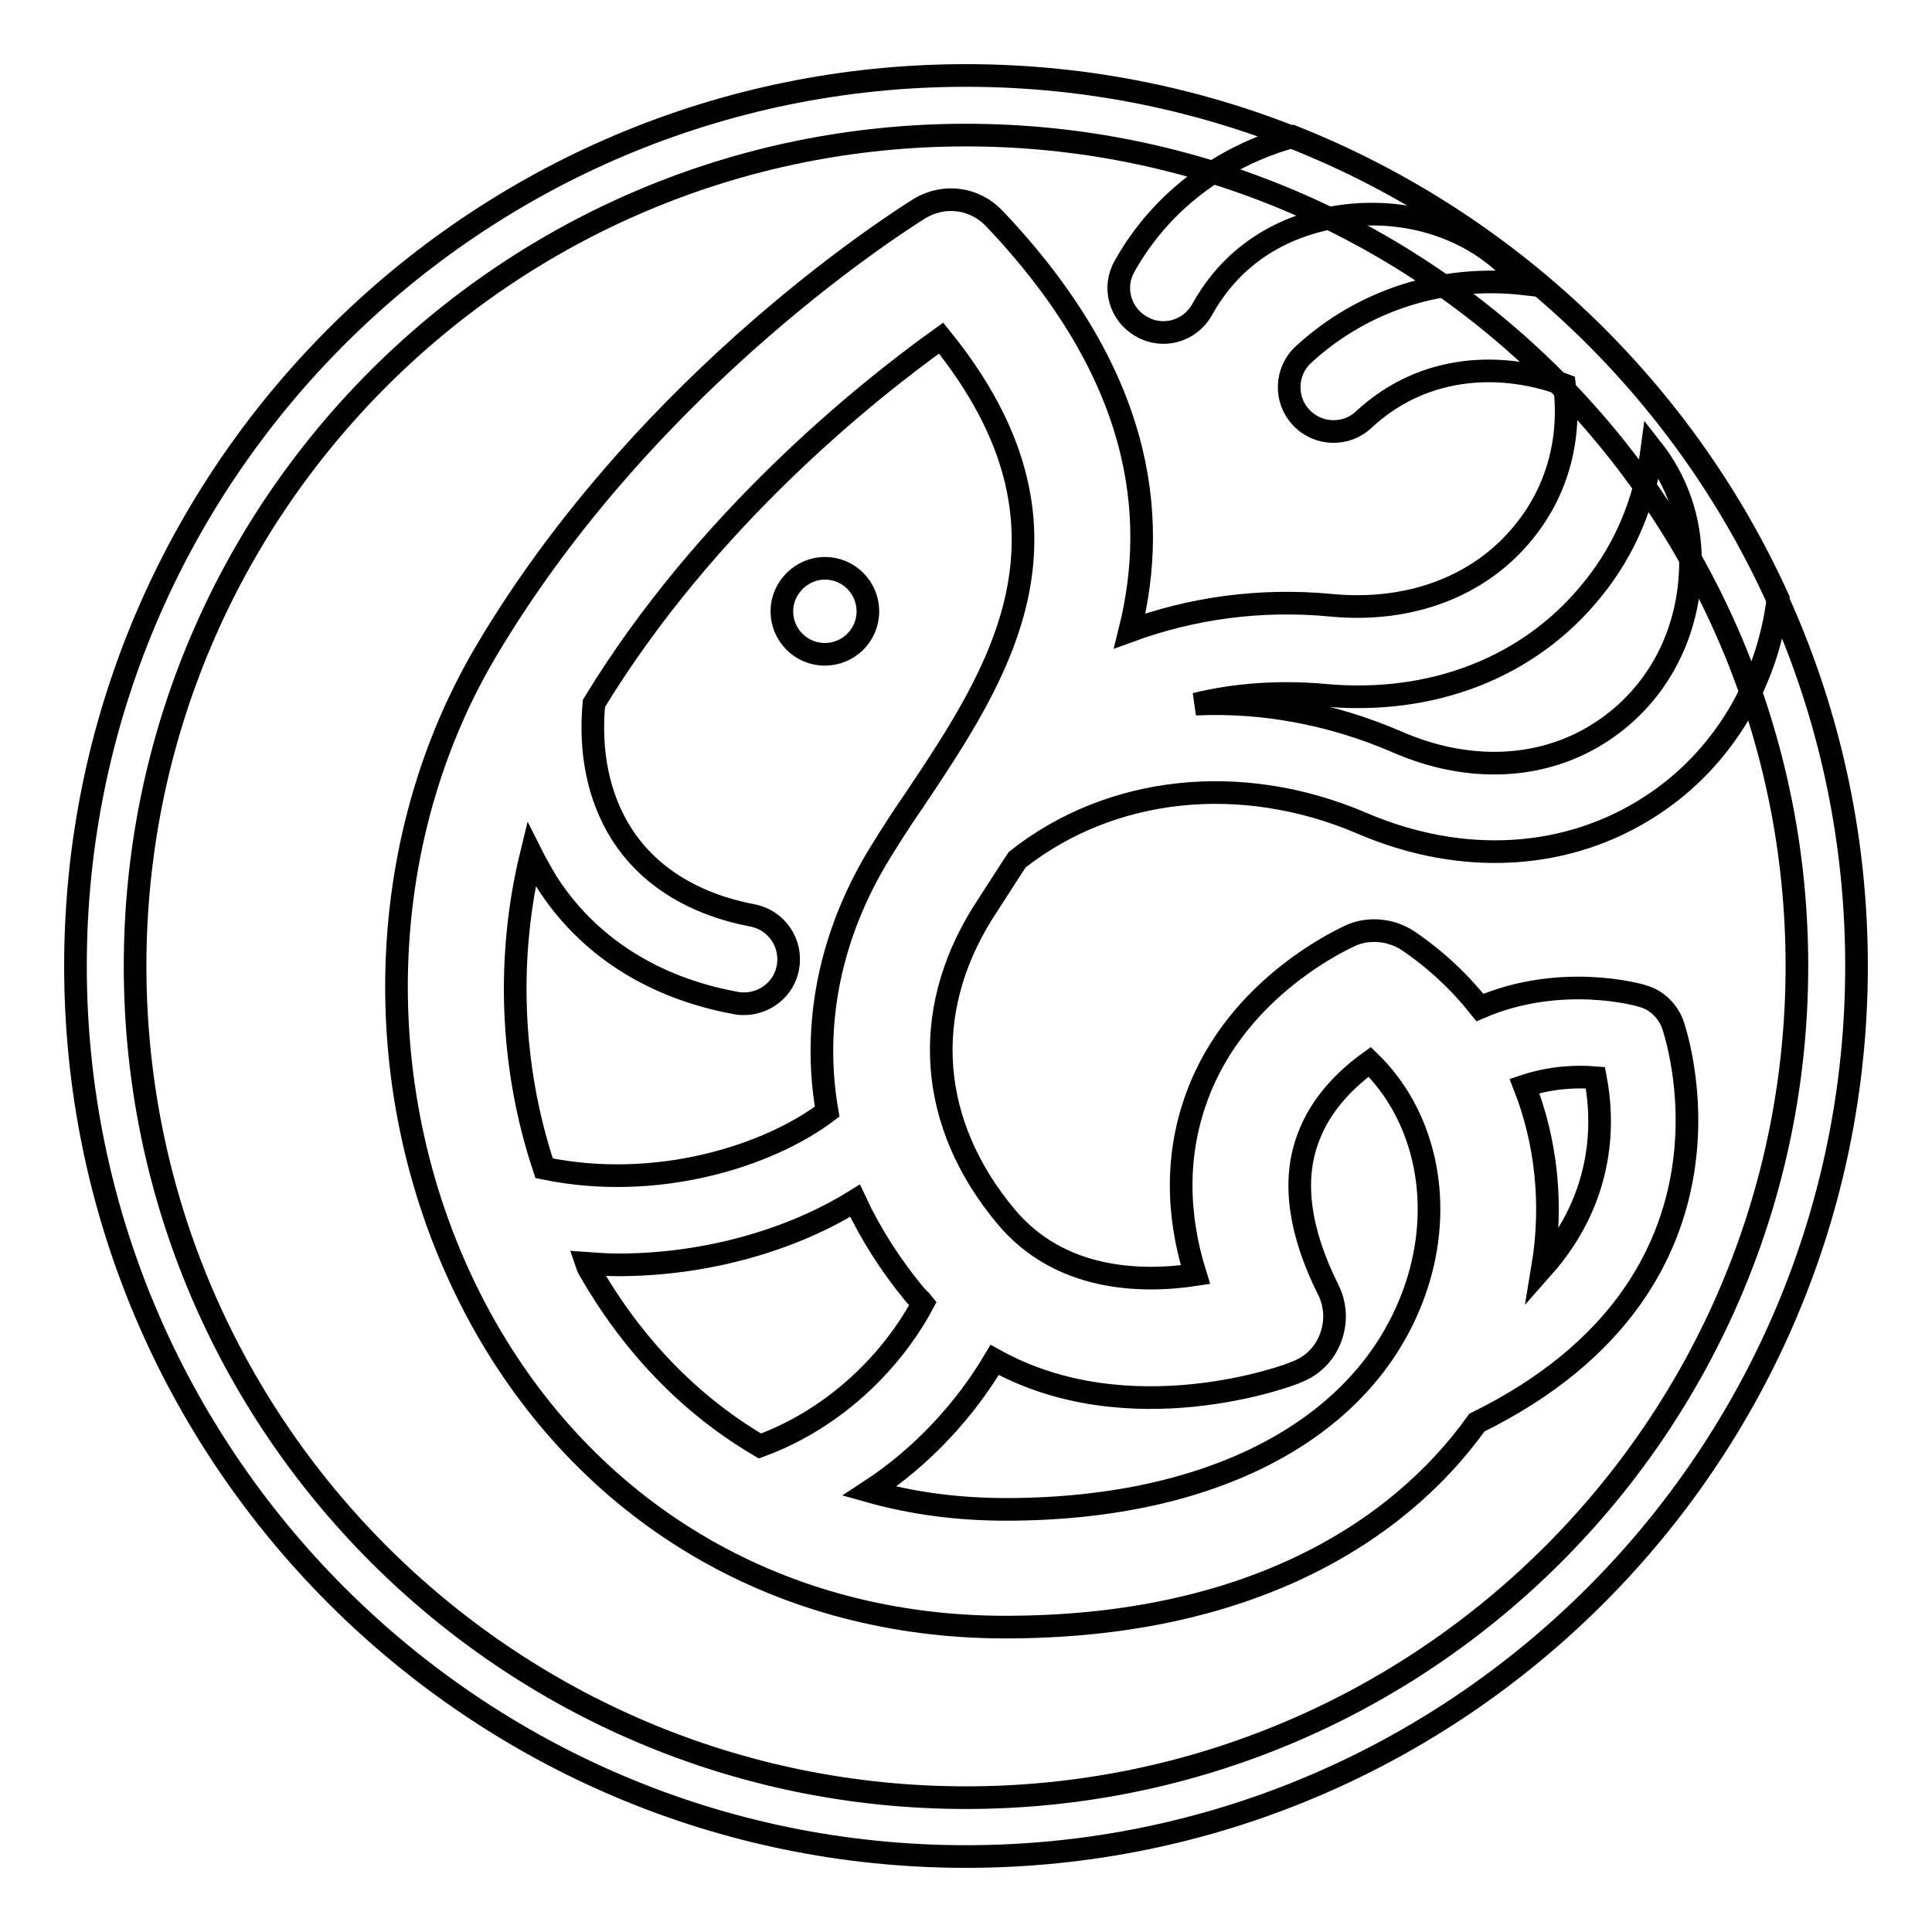
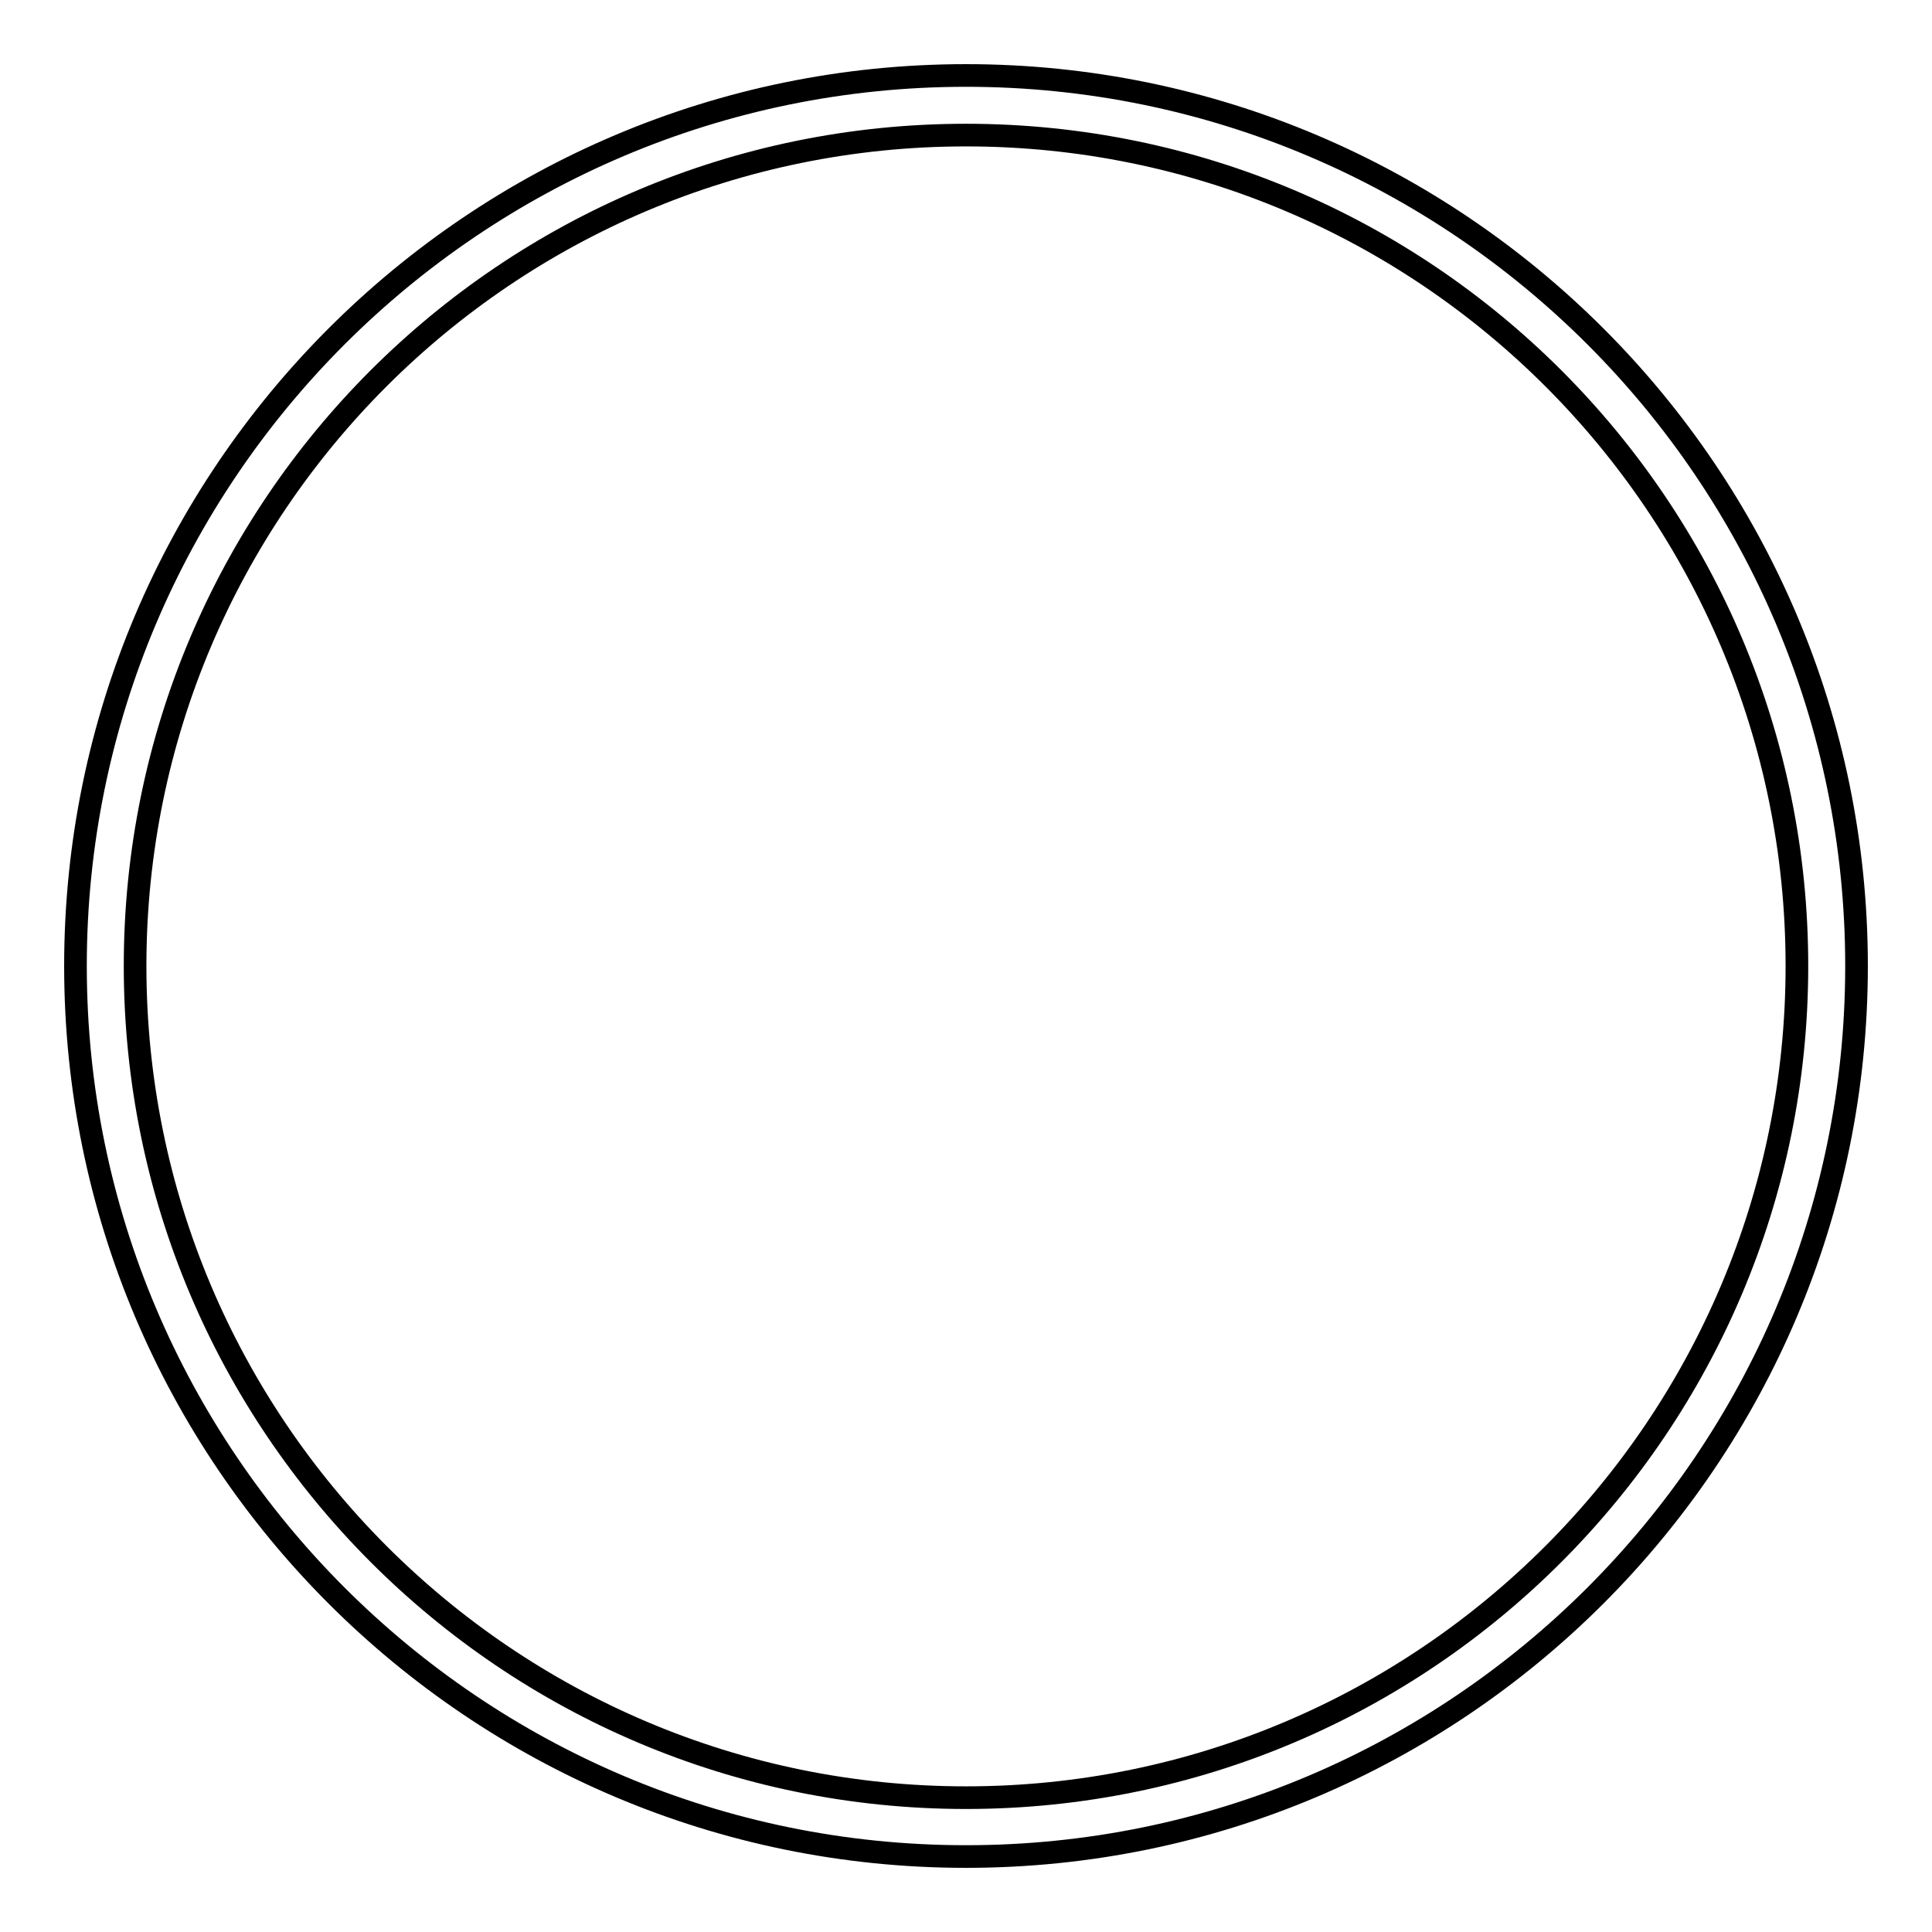
<svg xmlns="http://www.w3.org/2000/svg" version="1.1" x="0px" y="0px" viewBox="0 0 256 256" enable-background="new 0 0 256 256" xml:space="preserve">
  <g>
    <path stroke-width="3" fill-opacity="0" stroke="#000000" d="M128,17.9c60.8,0,110.1,49.3,110.1,110.1c0,60.8-49.3,110.2-110.1,110.2S17.9,188.8,17.9,128 S67.2,17.9,128,17.9 M128,10C62.9,10,10,62.9,10,128c0,65.1,52.9,118,118,118c65.1,0,118-52.9,118-118C246,62.9,193.1,10,128,10z" />
-     <path stroke-width="3" fill-opacity="0" stroke="#000000" d="M221.6,135.6c-0.7-1.7-2.1-3.1-3.9-3.6c-0.5-0.2-10.9-3.1-21.6,1.5c-2.7-3.4-5.9-6.4-9.6-8.9 c-2.2-1.4-5-1.7-7.4-0.7c-0.6,0.3-15.1,6.6-20.5,21.4c-2.7,7.3-2.8,15.3-0.2,23.6c-7.3,1.1-18,0.8-25.1-7.7 c-10.2-12.2-11.4-26.9-3.1-40.2c1.2-1.9,2.6-4,4-6.2c0.2-0.3,0.4-0.6,0.6-0.9c12.3-9.7,29.6-11.7,45.7-4.8 c13.3,5.7,27.3,4.9,38.4-2.4c9.3-6.1,15.3-16.1,16.7-27.4c-12.6-27.8-35.8-49.9-64.3-61.2c-9.4,2.6-17.5,8.6-22.3,17.2 c-1.6,2.8-0.6,6.4,2.3,8c2.8,1.6,6.4,0.6,8-2.3c5.8-10.5,16.8-13.3,25.2-12.5c7.2,0.7,13.3,4,17.4,9.1c-10.7-1.2-21.3,2.1-29.2,9.4 c-2.4,2.2-2.5,6-0.3,8.3c2.2,2.4,6,2.5,8.3,0.3c8.3-7.7,18.9-7.5,26.6-4.6c0.9,7.1-0.9,14-5.4,19.5c-5.8,7.2-15.1,10.7-25.5,9.7 c-9.5-0.9-18.5,0.4-26.7,3.4c3.9-15.6,1.5-34.2-18-54.7c-2.6-2.7-6.6-3.2-9.8-1.3c-1.4,0.9-35.8,22.1-57.5,58.7 c-15.8,26.7-15.8,61.8-0.1,89.5c14.4,25.3,39.5,39.8,68.9,39.8c31.9,0,51.9-12.3,62.5-27.1C233.9,169.7,221.7,135.9,221.6,135.6 L221.6,135.6z M175.3,92.1c14.5,1.4,27.5-3.7,35.8-14.1c4.3-5.3,6.9-11.7,7.8-18.5c3.3,4.2,5.1,9.3,5.1,14.9 c0,9.4-4.3,17.6-11.7,22.5c-7.7,5.1-17.6,5.6-27.2,1.4c-8.8-3.8-17.9-5.4-26.7-5C163.7,92,169.4,91.6,175.3,92.1z M72.1,154.8 c-4.5-13.5-5-28.1-1.7-41.6c0.6,1.2,1.3,2.4,2,3.6c5.4,8.5,14.1,14.1,25.1,16.1c0.4,0.1,0.7,0.1,1.1,0.1c2.8,0,5.3-2,5.8-4.8 c0.6-3.2-1.5-6.3-4.7-6.9c-7.8-1.5-13.8-5.2-17.4-10.9c-3-4.8-4.2-10.7-3.6-17.2c14.8-24.3,36.1-41.3,46-48.4 c20.5,25.3,7.7,44.4-3.6,61.3c-1.6,2.3-3,4.5-4.3,6.6c-6.9,11.1-9.2,23.1-7.2,34.6C101.8,153.2,87,157.9,72.1,154.8z M78,168.1 c-0.1-0.2-0.2-0.4-0.3-0.7c1.4,0.1,2.8,0.2,4.2,0.2c11.9,0,23.2-3.4,31.4-8.5c2,4.3,4.6,8.4,7.8,12.3c0.4,0.5,0.8,0.8,1.2,1.3 c-4,7.5-11.5,15.2-21.6,18.9C91.5,186.2,83.8,178.3,78,168.1z M188,169.4c-5.7,19.1-26.2,30.6-54.7,30.6c-6.4,0-12.4-0.8-18.1-2.4 c7.2-4.7,12.8-11,16.6-17.4c17.8,9.9,39,2.1,40,1.6c2.1-0.8,3.7-2.4,4.5-4.5c0.8-2.1,0.7-4.4-0.3-6.4c-3.8-7.6-4.8-14.4-2.7-20 c1.7-4.8,5.4-8.2,8.2-10.2C188.6,147.6,191.2,158.6,188,169.4L188,169.4z M204.4,168c1.4-8.4,0.5-16.7-2.4-24.1 c3.6-1.2,7-1.3,9.4-1.1C212.4,148,213,158.3,204.4,168z" />
-     <path stroke-width="3" fill-opacity="0" stroke="#000000" d="M103.6,81c0,3.1,2.5,5.7,5.7,5.7c3.1,0,5.7-2.5,5.7-5.7l0,0c0-3.1-2.5-5.7-5.7-5.7 C106.2,75.3,103.6,77.9,103.6,81z" />
  </g>
</svg>